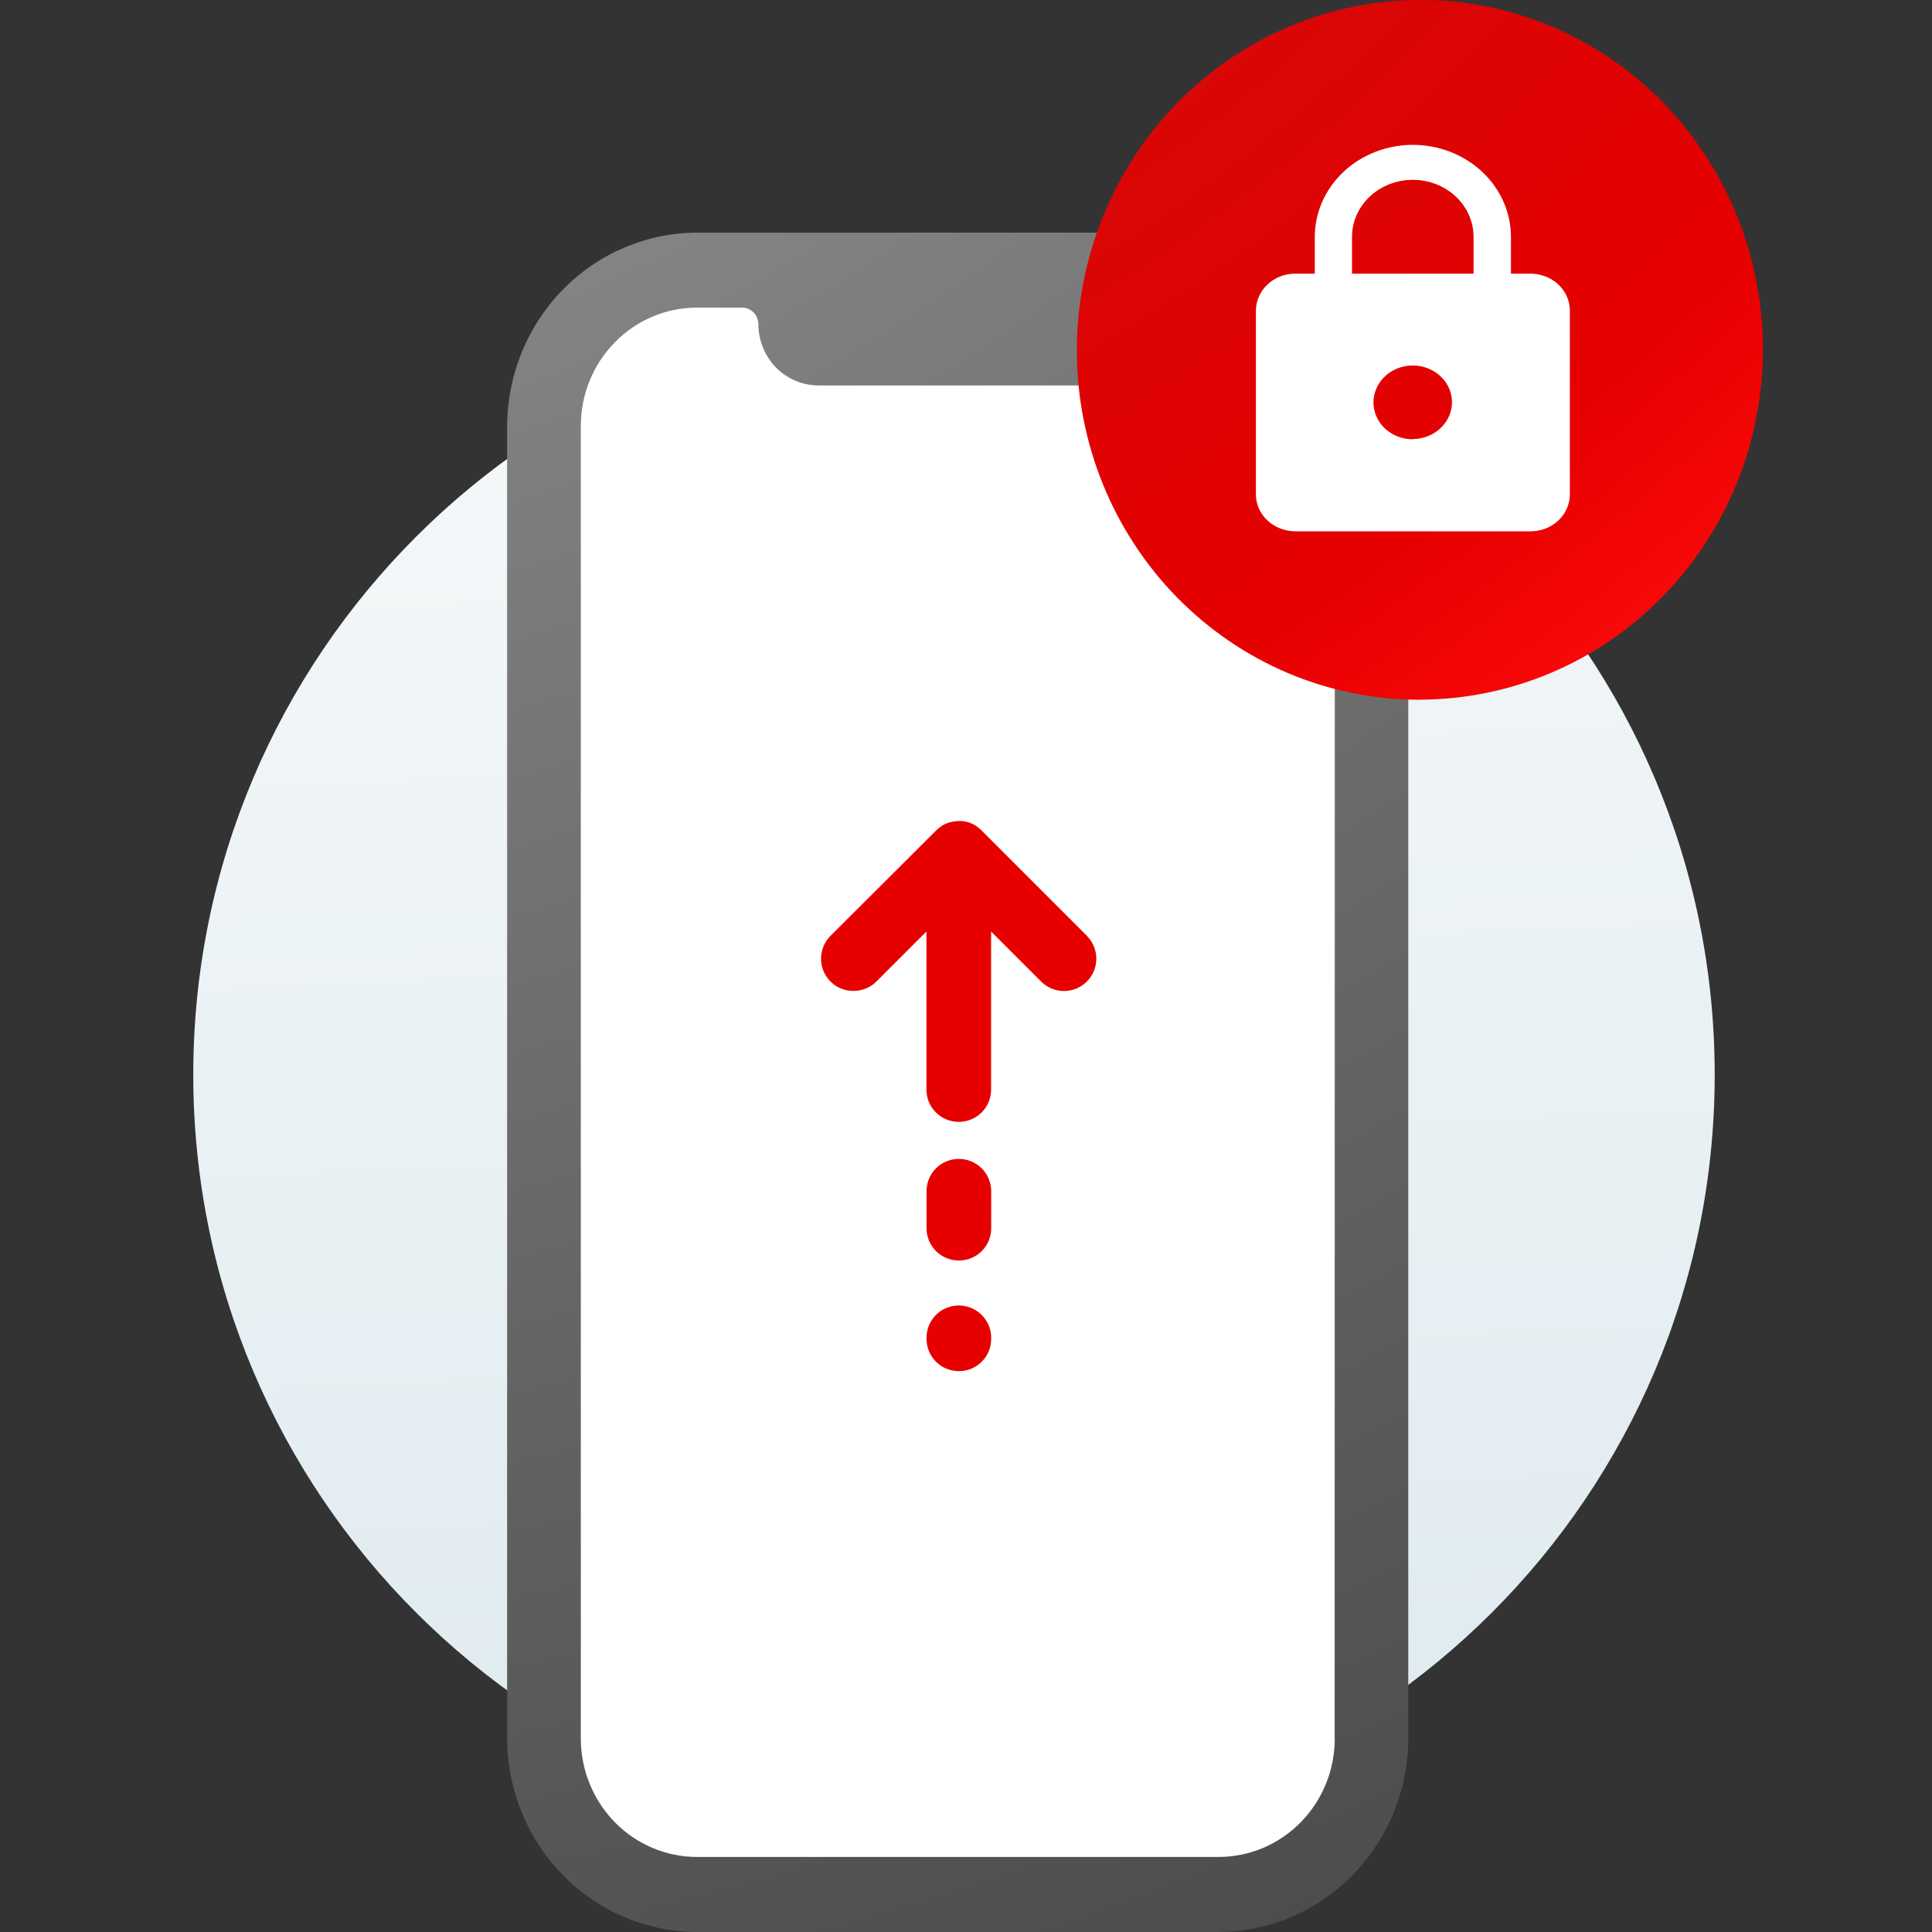
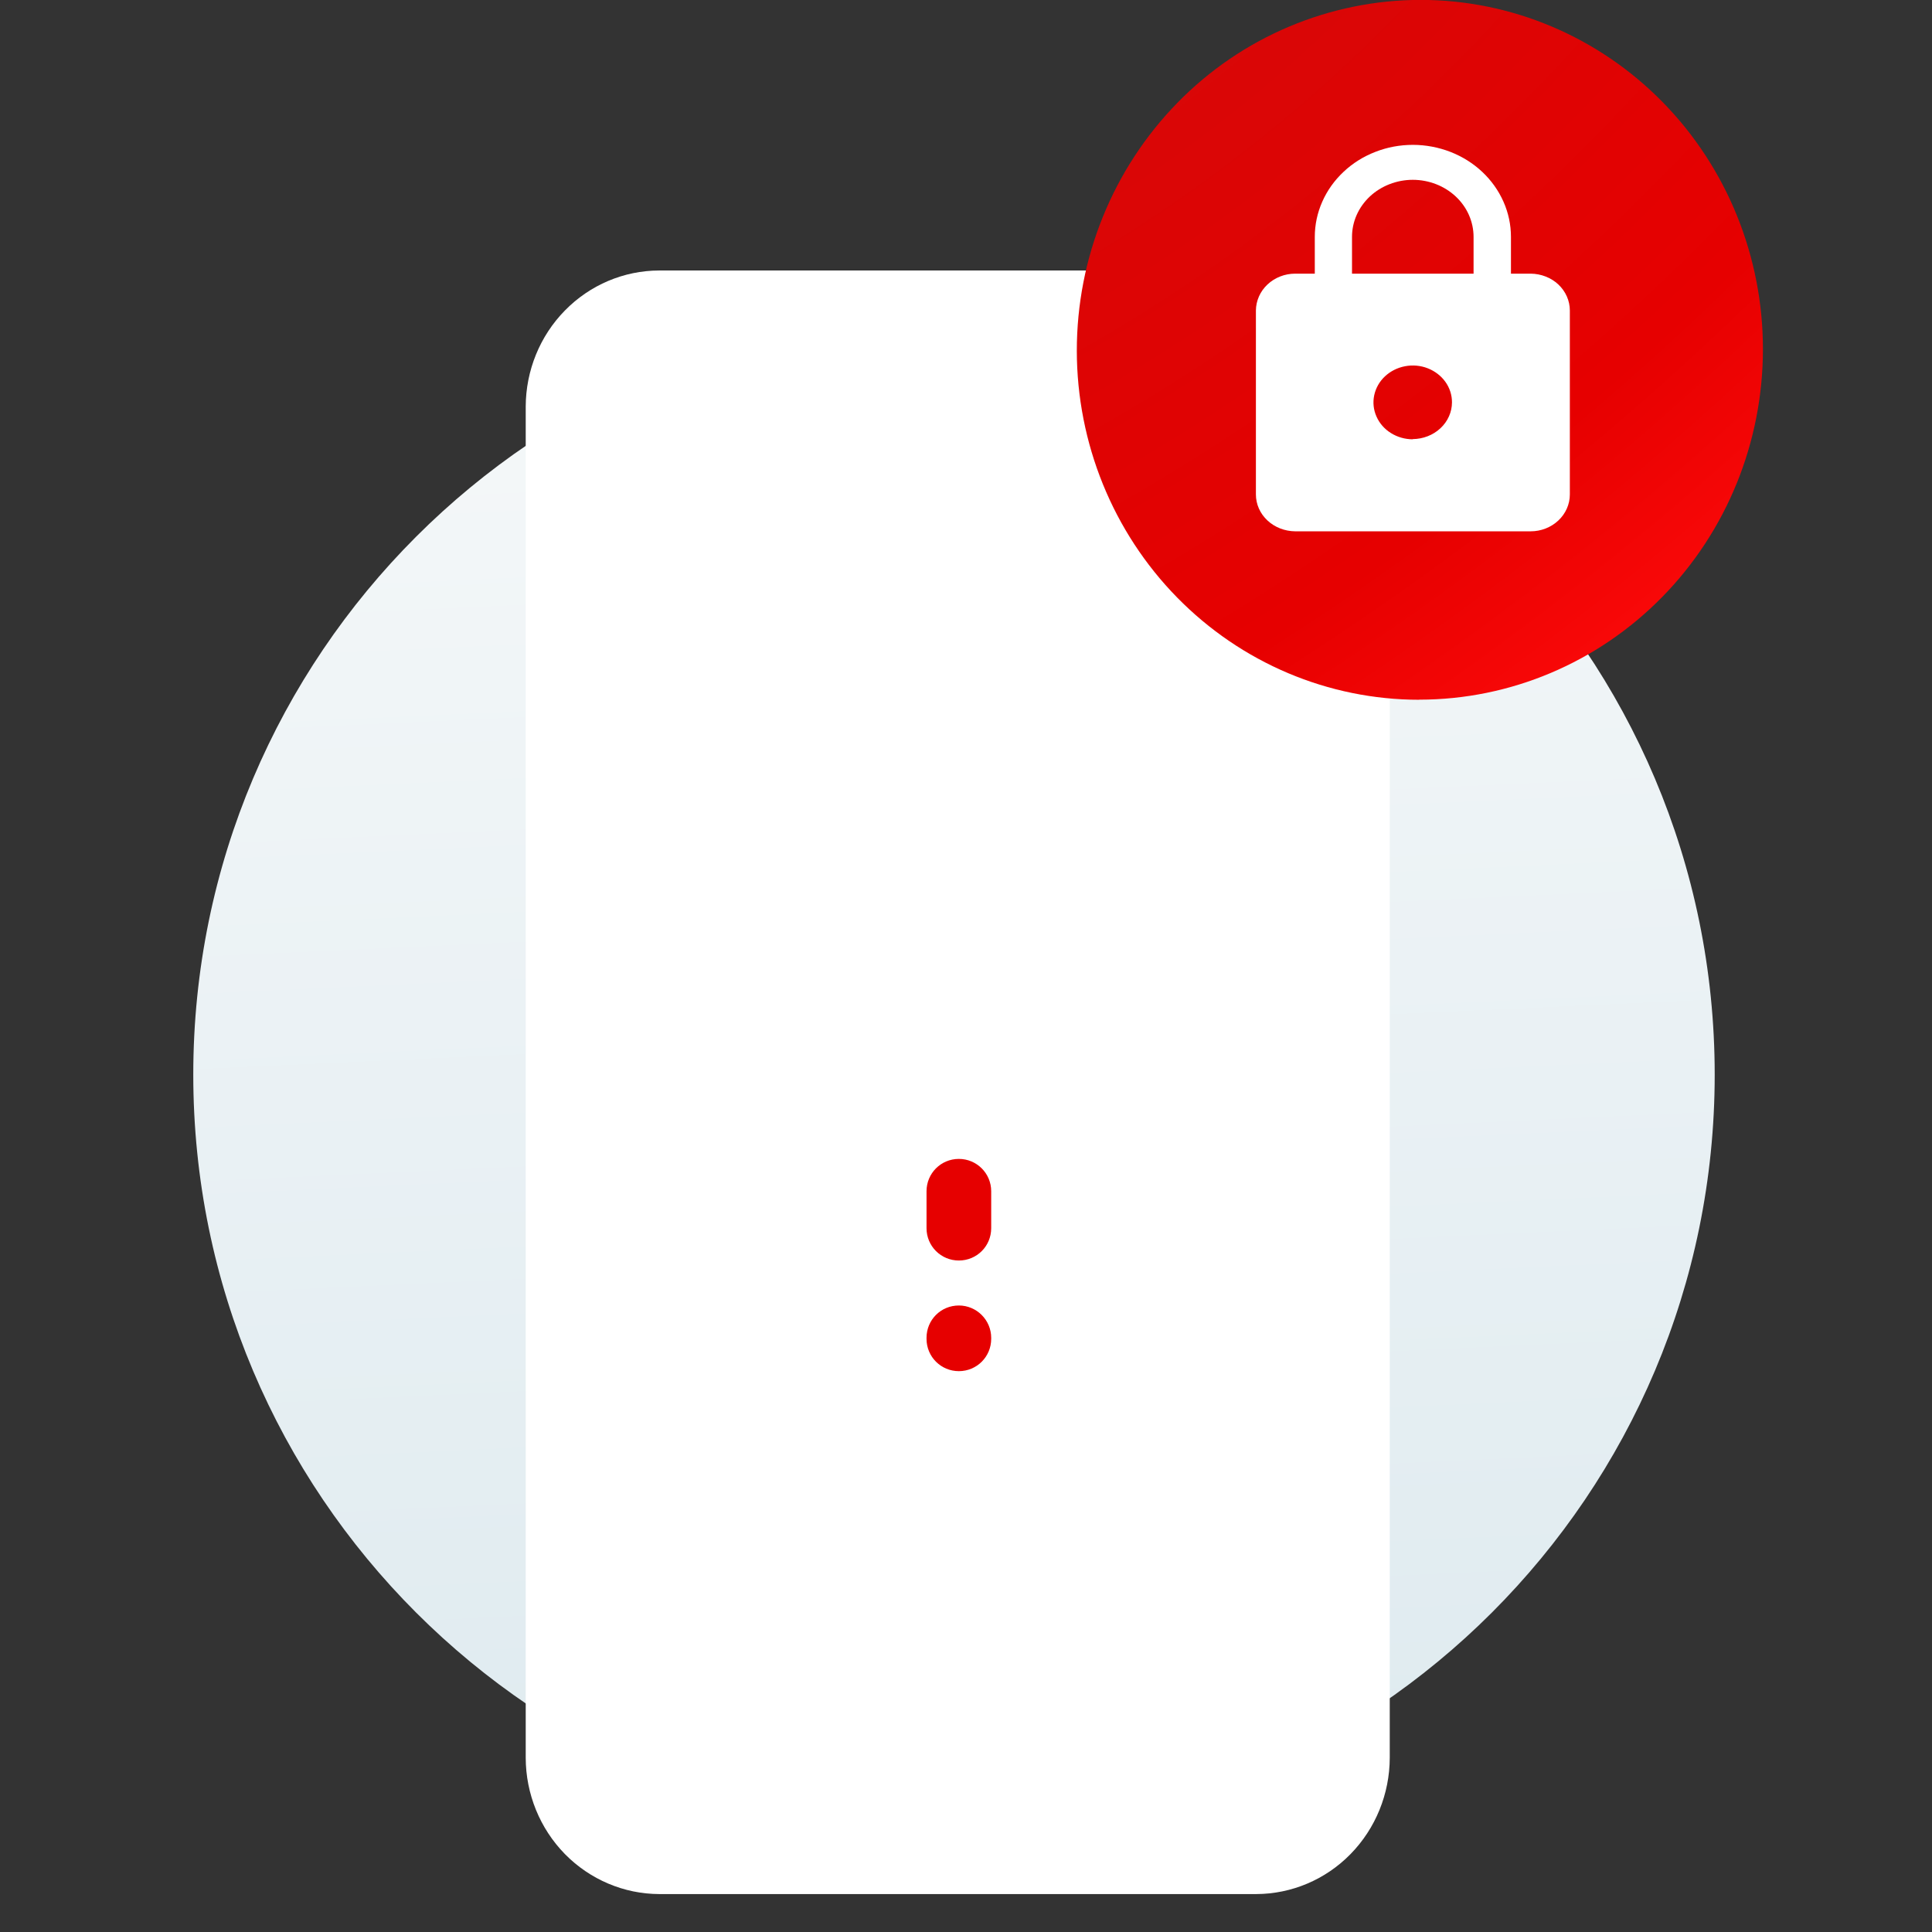
<svg xmlns="http://www.w3.org/2000/svg" xml:space="preserve" width="21.167mm" height="21.167mm" version="1.1" style="shape-rendering:geometricPrecision; text-rendering:geometricPrecision; image-rendering:optimizeQuality; fill-rule:evenodd; clip-rule:evenodd" viewBox="0 0 213.92 213.92">
  <rect x="0" y="0" width="213.92" height="213.92" fill="#333333" stroke="none" />
  <defs>
    <style type="text/css">
   
    .fil1 {fill:none}
    .fil4 {fill:#E60000;fill-rule:nonzero}
    .fil3 {fill:white;fill-rule:nonzero}
    .fil0 {fill:#C4C4C4;fill-rule:nonzero;fill-opacity:0}
    .fil2 {fill:url(#id2);fill-rule:nonzero}
    .fil6 {fill:url(#id3);fill-rule:nonzero}
    .fil5 {fill:url(#id4);fill-rule:nonzero}
   
  </style>
    <clipPath id="id0">
      <path d="M-0 213.92l213.92 0 0 -213.92 -213.92 0 0 213.92z" />
    </clipPath>
    <clipPath id="id1">
      <path d="M-0 213.92l213.92 0 0 -213.92 -213.92 0 0 213.92z" />
    </clipPath>
    <linearGradient id="id2" gradientUnits="userSpaceOnUse" x1="104.27" y1="-16.03" x2="120.24" y2="331.54">
      <stop offset="0" style="stop-opacity:1; stop-color:#FCFCFC" />
      <stop offset="1" style="stop-opacity:1; stop-color:#CDE0E8" />
    </linearGradient>
    <radialGradient id="id3" gradientUnits="userSpaceOnUse" gradientTransform="matrix(2.039 2.558 -4.543 3.62 -229 -201)" cx="105.56" cy="-26.34" r="38.74" fx="105.56" fy="-26.34">
      <stop offset="0" style="stop-opacity:1; stop-color:#CF0C0C" />
      <stop offset="0.78" style="stop-opacity:1; stop-color:#E60000" />
      <stop offset="1" style="stop-opacity:1; stop-color:#FD0A0A" />
    </radialGradient>
    <radialGradient id="id4" gradientUnits="userSpaceOnUse" gradientTransform="matrix(1.508 3.959 -4.761 1.813 -328 -34)" cx="22.22" cy="-66.43" r="94.08" fx="22.22" fy="-66.43">
      <stop offset="0" style="stop-opacity:1; stop-color:#A0A0A0" />
      <stop offset="0.91" style="stop-opacity:1; stop-color:#3D3D3D" />
      <stop offset="1" style="stop-opacity:1; stop-color:#3D3D3D" />
    </radialGradient>
  </defs>
  <g id="Слой_x0020_1">
    <g>
  </g>
    <g style="clip-path:url(#id0)">
      <g id="_1726972455536">
-         <polygon class="fil0" points="-0,0 213.92,0 213.92,213.92 -0,213.92 " />
-       </g>
+         </g>
    </g>
    <polygon class="fil1" points="-0,213.92 213.92,213.92 213.92,0 -0,0 " />
    <g>
  </g>
    <g style="clip-path:url(#id1)">
      <g id="_1726972457120">
        <path id="_1" class="fil2" d="M189.86 118.99c0,-46.52 -37.71,-84.23 -84.23,-84.23 -46.52,0 -84.23,37.71 -84.23,84.23 0,46.52 37.71,84.23 84.23,84.23 46.52,0 84.23,-37.71 84.23,-84.23z" />
        <path class="fil3" d="M139.11 209.72l-66.11 0c-3.92,-0.01 -7.68,-1.61 -10.45,-4.43 -2.77,-2.83 -4.33,-6.66 -4.34,-10.66l0 -149.6c0.01,-4 1.57,-7.83 4.34,-10.65 2.77,-2.83 6.52,-4.42 10.44,-4.43l66.11 0c3.92,0.01 7.67,1.6 10.44,4.43 2.77,2.83 4.33,6.66 4.34,10.65l0 149.6c-0.01,4 -1.57,7.83 -4.34,10.66 -2.77,2.83 -6.53,4.42 -10.45,4.43z" />
-         <path class="fil4" d="M120.35 103.62l-11.66 -11.66c-0.08,-0.08 -0.18,-0.16 -0.26,-0.24 -0.02,0 -0.02,-0.02 -0.03,-0.02 -0.08,-0.06 -0.16,-0.13 -0.26,-0.2 -0.02,-0.02 -0.03,-0.02 -0.03,-0.03 -0.08,-0.05 -0.18,-0.11 -0.26,-0.16 -0.02,0 -0.03,-0.02 -0.05,-0.02 -0.1,-0.05 -0.18,-0.1 -0.28,-0.13 -0.02,0 -0.02,-0.02 -0.03,-0.02 -0.1,-0.03 -0.2,-0.06 -0.29,-0.1 -0.02,0 -0.02,0 -0.03,0 -0.1,-0.03 -0.21,-0.05 -0.31,-0.08l-0.02 0c-0.1,-0.02 -0.21,-0.03 -0.33,-0.05l-0.02 0c-0.11,0 -0.21,0 -0.33,0 -0.11,0 -0.21,0 -0.33,0.02l-0.02 0c-0.11,0.02 -0.21,0.03 -0.33,0.05l-0.02 0c-0.1,0.02 -0.21,0.05 -0.31,0.08 -0.02,0 -0.02,0 -0.03,0 -0.1,0.03 -0.2,0.07 -0.29,0.1 -0.02,0 -0.03,0.02 -0.03,0.02 -0.1,0.03 -0.18,0.08 -0.28,0.13 -0.02,0 -0.03,0.02 -0.05,0.02 -0.1,0.05 -0.18,0.1 -0.26,0.16 -0.02,0.02 -0.03,0.02 -0.03,0.03 -0.08,0.07 -0.18,0.13 -0.26,0.2 -0.02,0 -0.02,0.02 -0.03,0.02 -0.1,0.08 -0.18,0.15 -0.26,0.24l-11.67 11.64c-1.4,1.4 -1.4,3.66 0,5.06 0.7,0.7 1.61,1.04 2.54,1.04 0.91,0 1.84,-0.34 2.54,-1.04l5.54 -5.54 0 17.5c0,1.99 1.6,3.58 3.58,3.58 1.99,0 3.58,-1.6 3.58,-3.58l0 -17.5 5.54 5.54c1.4,1.4 3.66,1.4 5.06,0 1.4,-1.38 1.4,-3.66 0,-5.06z" />
        <path class="fil4" d="M106.17 144.55c-1.99,0 -3.58,1.59 -3.58,3.58l0 0.11c0,1.99 1.6,3.58 3.58,3.58 1.99,0 3.58,-1.6 3.58,-3.58l0 -0.11c0,-1.97 -1.61,-3.58 -3.58,-3.58z" />
        <path class="fil4" d="M106.17 128.32c-1.99,0 -3.58,1.6 -3.58,3.58l0 4.09c0,1.99 1.6,3.58 3.58,3.58 1.99,0 3.58,-1.59 3.58,-3.58l0 -4.09c0,-1.99 -1.61,-3.58 -3.58,-3.58z" />
-         <path class="fil5" d="M134.93 25.76l-57.76 0c-5.57,0.02 -10.91,2.28 -14.84,6.3 -3.94,4.02 -6.16,9.46 -6.18,15.14l0 145.28c0.02,5.68 2.24,11.13 6.17,15.14 3.94,4.02 9.27,6.28 14.84,6.3l57.76 0c5.57,-0.02 10.91,-2.28 14.84,-6.3 3.94,-4.02 6.16,-9.46 6.17,-15.14l0 -145.31c-0.02,-5.68 -2.24,-11.11 -6.18,-15.13 -3.94,-4.01 -9.27,-6.27 -14.84,-6.29l0 0zm12.86 166.74c0,3.48 -1.35,6.81 -3.77,9.27 -2.41,2.46 -5.68,3.84 -9.09,3.84l-57.76 0c-3.41,0 -6.68,-1.38 -9.09,-3.84 -2.41,-2.46 -3.77,-5.8 -3.77,-9.27l0 -145.33c0,-3.48 1.35,-6.81 3.77,-9.27 2.41,-2.46 5.68,-3.84 9.09,-3.84l4.99 0c0.24,0 0.47,0.05 0.69,0.14 0.22,0.09 0.42,0.23 0.59,0.4 0.17,0.17 0.3,0.38 0.39,0.6 0.09,0.22 0.14,0.46 0.14,0.71l0 0c0.01,1.79 0.71,3.51 1.95,4.78 1.24,1.27 2.93,1.98 4.69,1.99l30.9 0c1.76,-0.01 3.44,-0.72 4.68,-1.99 1.24,-1.27 1.94,-2.99 1.95,-4.78l0 0c0,-0.24 0.05,-0.48 0.14,-0.71 0.09,-0.22 0.22,-0.43 0.39,-0.6 0.17,-0.17 0.37,-0.31 0.59,-0.4 0.22,-0.09 0.46,-0.14 0.69,-0.14l4.99 0c3.41,0 6.68,1.38 9.09,3.84 2.41,2.46 3.77,5.8 3.77,9.27l-0.02 145.33z" />
        <path class="fil6" d="M157.14 77.48c-10.05,0 -19.69,-4.07 -26.8,-11.32 -7.11,-7.25 -11.1,-17.08 -11.11,-27.33 0,-5.1 0.98,-10.15 2.9,-14.86 1.91,-4.71 4.72,-8.99 8.25,-12.6 3.53,-3.61 7.73,-6.47 12.35,-8.42 4.62,-1.95 9.57,-2.96 14.57,-2.96l0 0c10.05,0 19.69,4.07 26.8,11.32 7.11,7.25 11.1,17.09 11.1,27.34 -0,10.3 -4.01,20.17 -11.15,27.45 -7.14,7.28 -16.82,11.37 -26.91,11.37l0 0z" />
        <path class="fil3" d="M169.47 30.3l-2.17 0 0 -4.07c0,-1.34 -0.28,-2.66 -0.83,-3.9 -0.55,-1.24 -1.35,-2.36 -2.35,-3.3 -1.01,-0.95 -2.21,-1.7 -3.52,-2.21 -1.32,-0.51 -2.73,-0.78 -4.16,-0.78 -1.43,0 -2.84,0.26 -4.16,0.78 -1.32,0.51 -2.52,1.26 -3.52,2.21 -1.01,0.95 -1.81,2.07 -2.35,3.3 -0.55,1.24 -0.83,2.56 -0.83,3.9l0 4.07 -2.17 0c-1.15,0 -2.25,0.43 -3.07,1.2 -0.81,0.76 -1.27,1.8 -1.28,2.88l0 20.37c0,1.08 0.46,2.12 1.28,2.88 0.81,0.76 1.92,1.19 3.07,1.2l26.07 0c1.15,-0 2.25,-0.43 3.07,-1.2 0.81,-0.76 1.27,-1.8 1.27,-2.88l0 -20.37c-0,-1.08 -0.46,-2.11 -1.27,-2.88 -0.81,-0.76 -1.92,-1.19 -3.07,-1.2l0 0zm-13.04 18.34c-0.86,0 -1.7,-0.24 -2.42,-0.69 -0.72,-0.45 -1.27,-1.08 -1.6,-1.83 -0.33,-0.74 -0.42,-1.56 -0.25,-2.36 0.17,-0.79 0.58,-1.52 1.19,-2.09 0.61,-0.57 1.38,-0.96 2.23,-1.12 0.84,-0.16 1.72,-0.08 2.51,0.23 0.79,0.31 1.47,0.83 1.95,1.5 0.48,0.67 0.73,1.46 0.73,2.26 -0,1.08 -0.46,2.12 -1.28,2.88 -0.81,0.76 -1.92,1.19 -3.07,1.2l0 0zm6.74 -18.34l-13.47 0 0 -4.07c0,-1.68 0.71,-3.28 1.97,-4.47 1.26,-1.18 2.98,-1.85 4.76,-1.85 1.79,0 3.5,0.67 4.76,1.85 1.26,1.18 1.97,2.79 1.97,4.47l0 4.07z" />
      </g>
    </g>
    <polygon class="fil1" points="-0,213.92 213.92,213.92 213.92,0 -0,0 " />
    <polygon class="fil1" points="-0,213.92 213.92,213.92 213.92,0 -0,0 " />
  </g>
</svg>